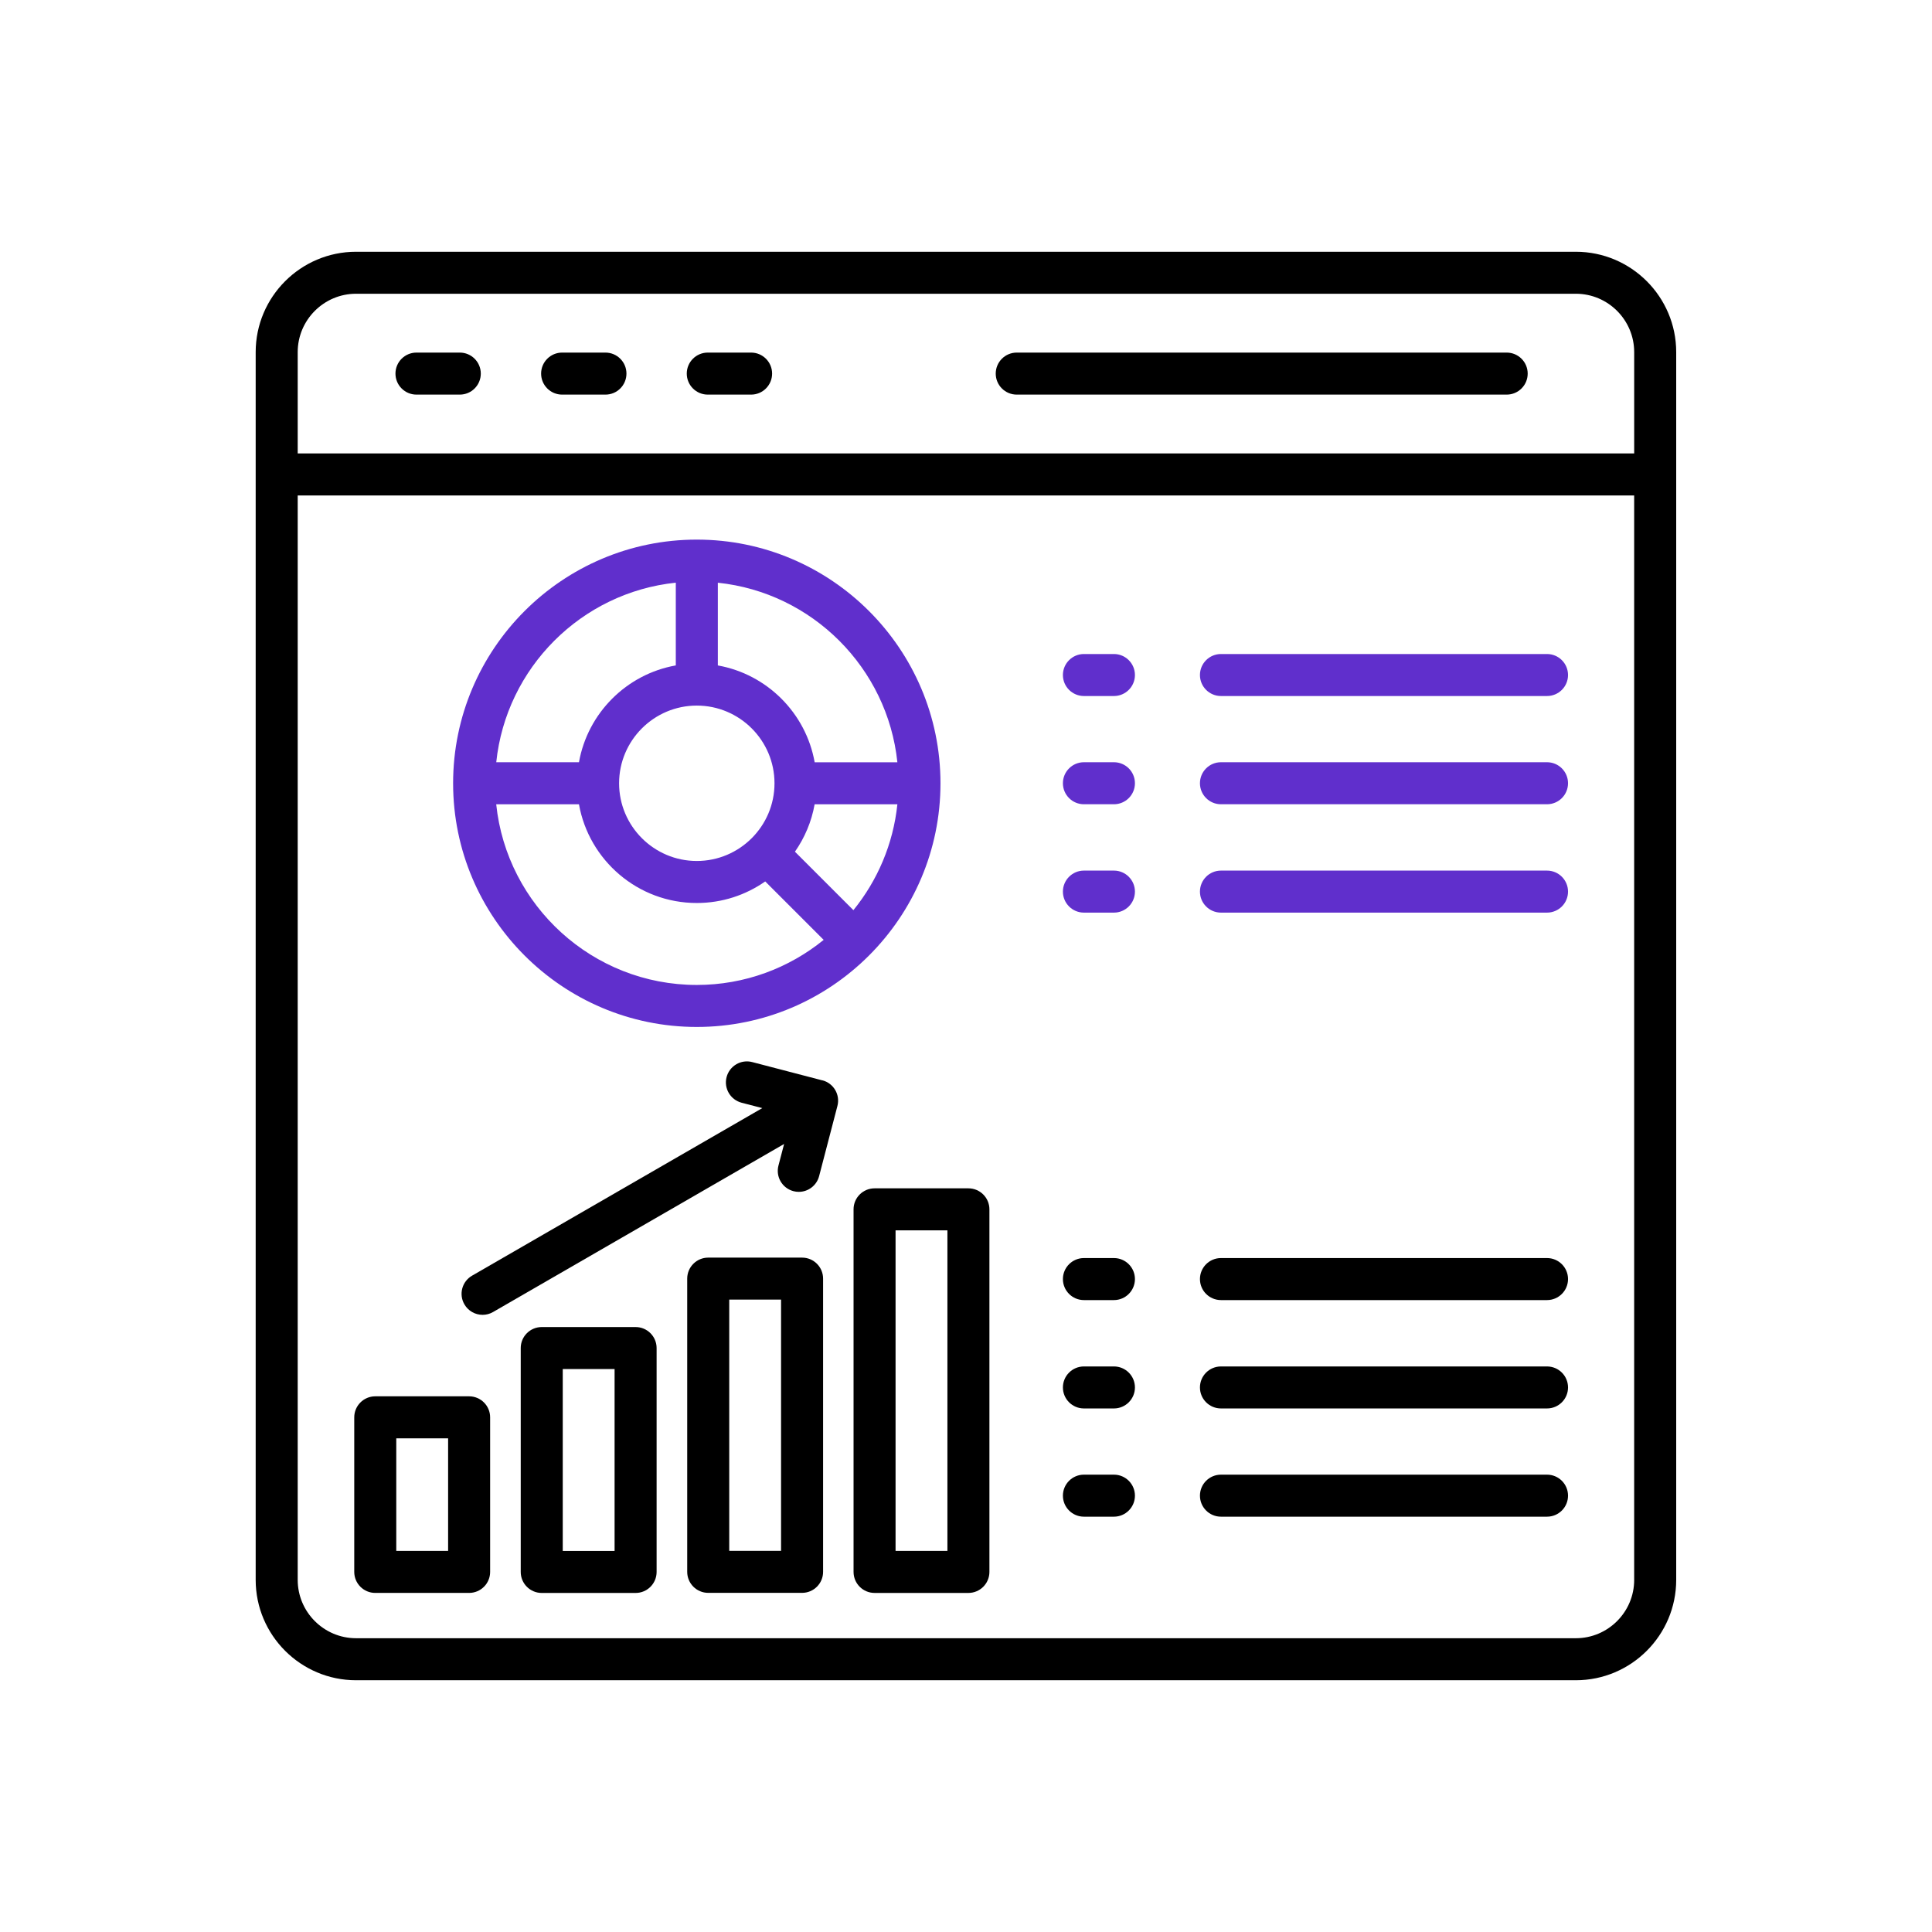
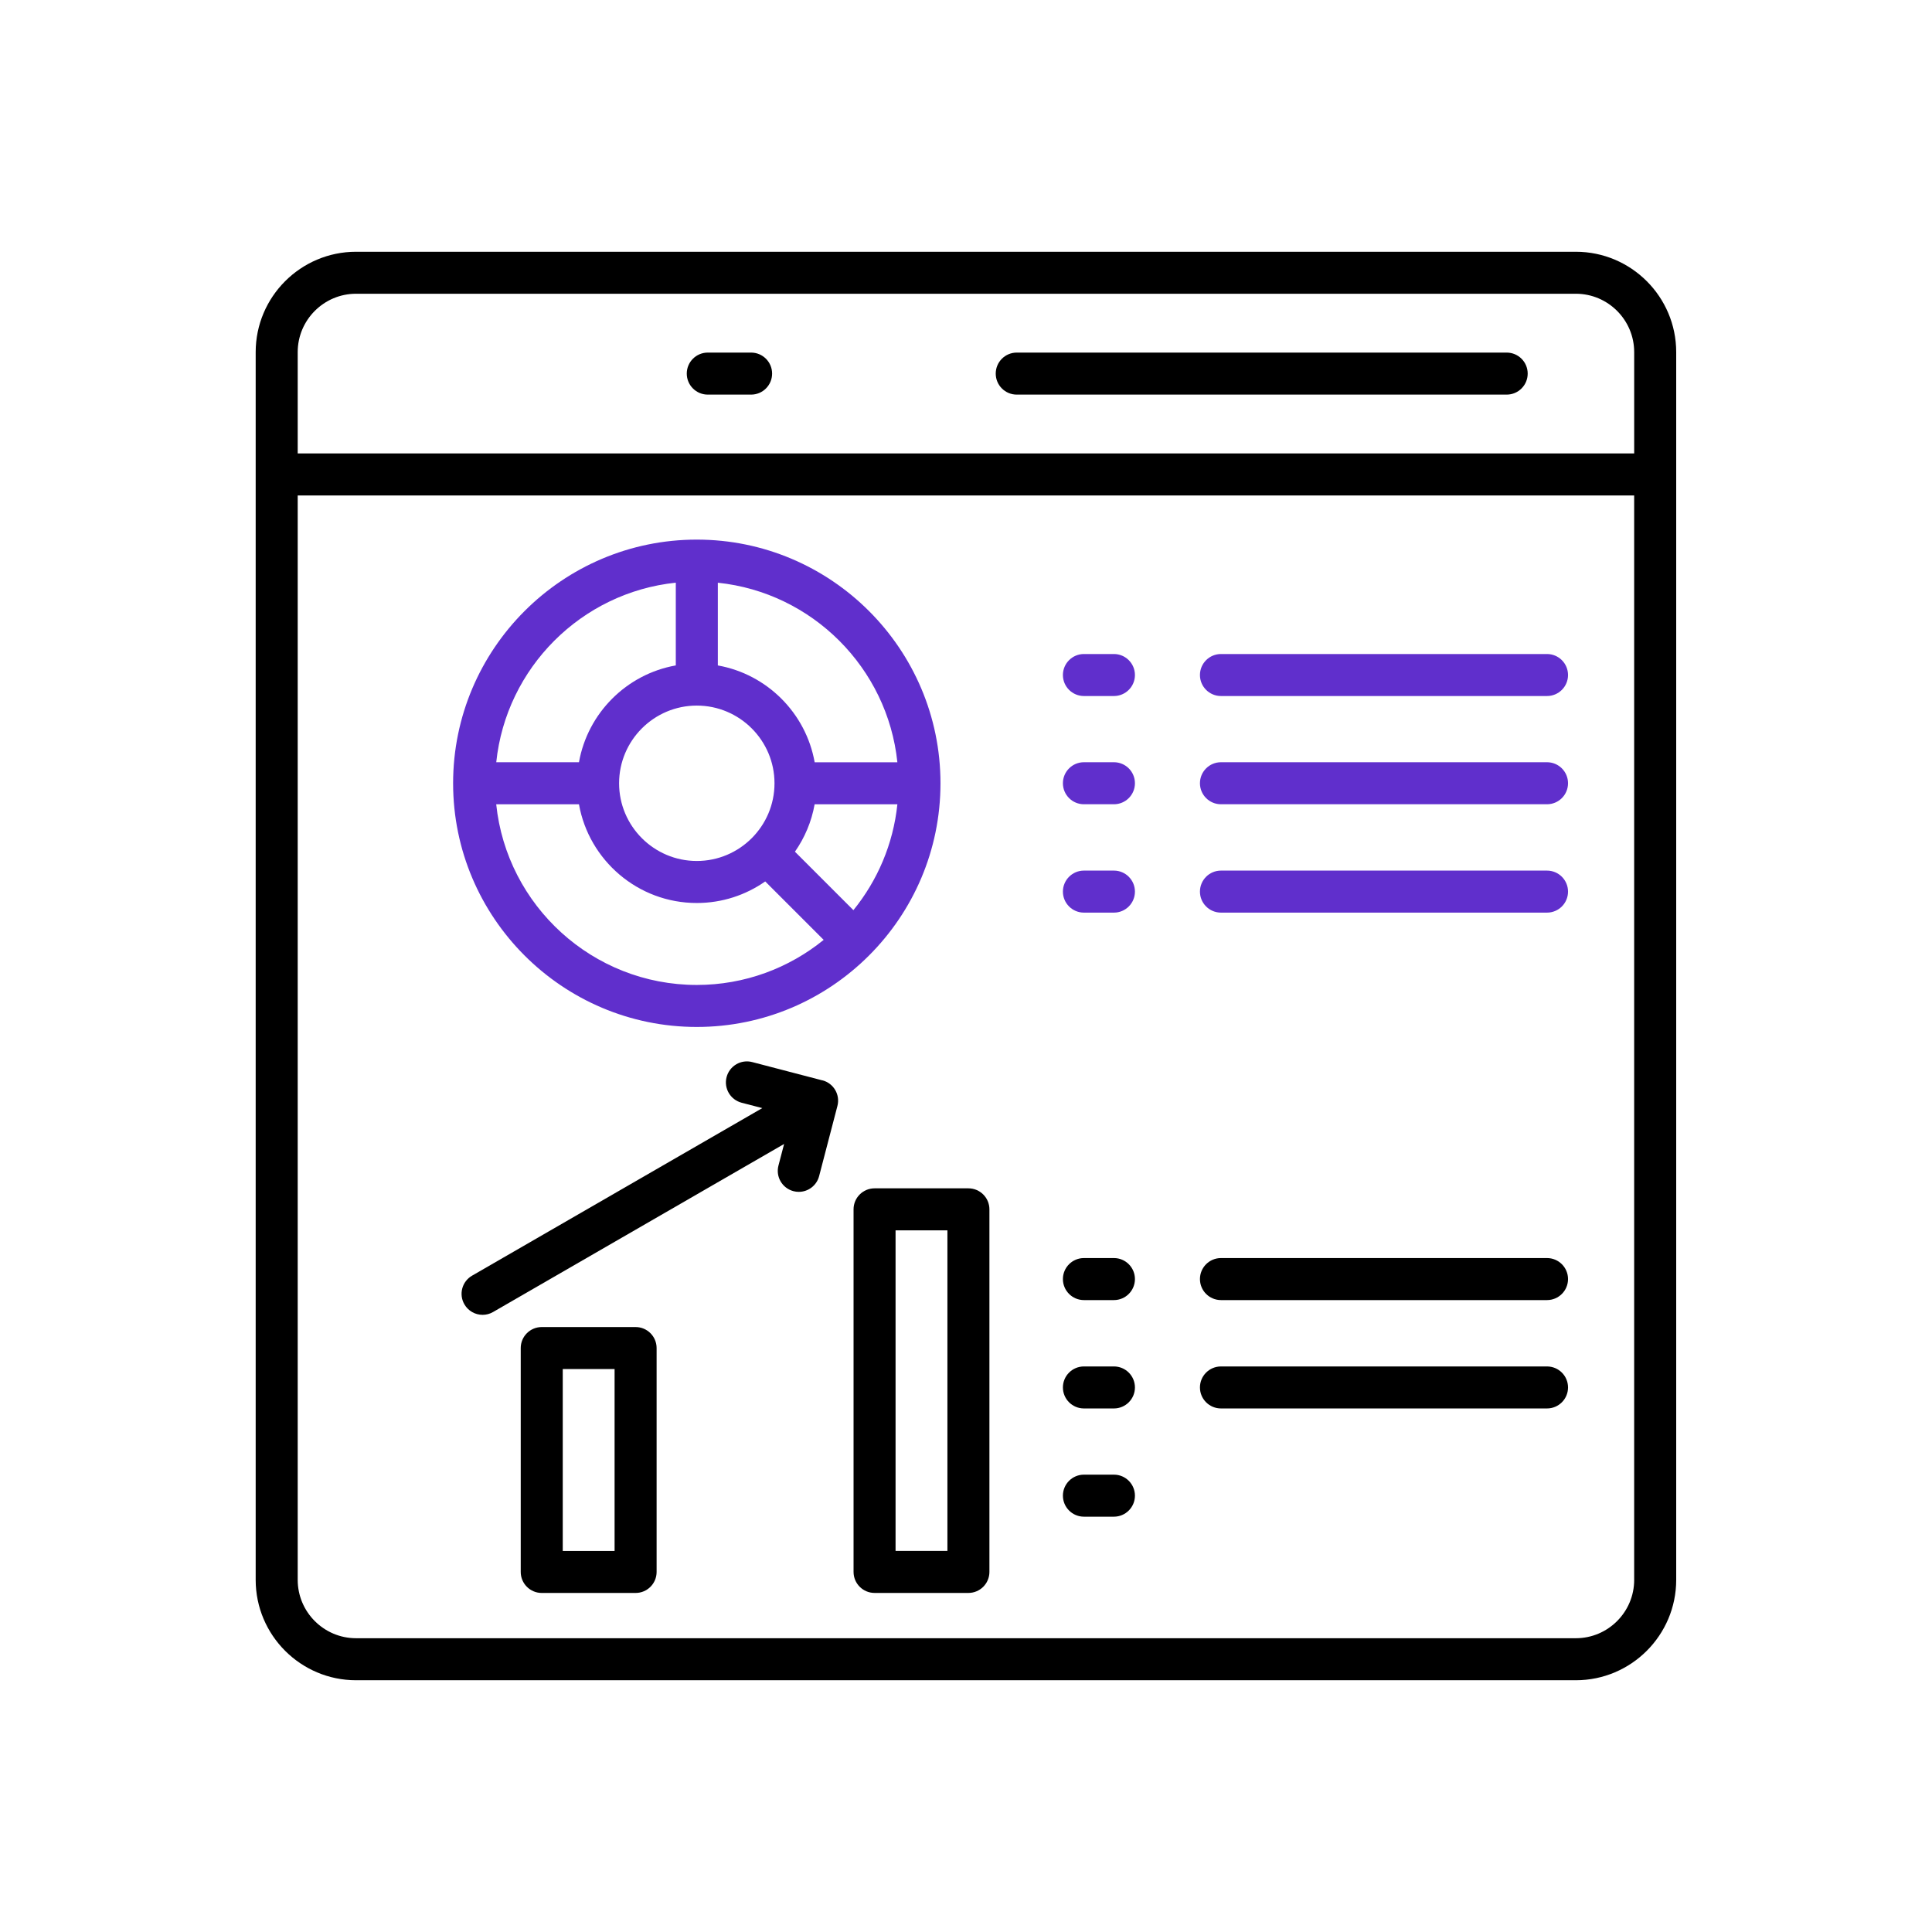
<svg xmlns="http://www.w3.org/2000/svg" width="100" height="100" viewBox="0 0 100 100" fill="none">
  <g clip-path="url(#clip0_5644_1706)">
    <path d="M44.18 62.595V81.362C44.18 81.962 44.667 82.45 45.267 82.45H50.125C50.725 82.45 51.212 81.962 51.212 81.362V62.595C51.212 61.995 50.725 61.508 50.125 61.508H45.267C44.667 61.508 44.18 61.995 44.18 62.595ZM46.354 63.682H49.038V80.275H46.354V63.682Z" fill="black" />
-     <path d="M19.423 82.449H24.281C24.882 82.449 25.369 81.962 25.369 81.362V73.361C25.369 72.761 24.882 72.273 24.281 72.273H19.423C18.823 72.273 18.336 72.761 18.336 73.361V81.362C18.336 81.962 18.823 82.449 19.423 82.449ZM20.511 74.448H23.194V80.275H20.511V74.448Z" fill="black" />
    <path d="M36.066 53.155C43.02 53.155 48.679 47.497 48.679 40.543C48.679 33.588 43.02 27.93 36.066 27.93C29.111 27.93 23.453 33.588 23.453 40.543C23.453 47.497 29.111 53.155 36.066 53.155ZM44.172 47.11L41.146 44.084C41.65 43.362 42.006 42.53 42.165 41.63H46.448C46.233 43.694 45.414 45.581 44.172 47.11ZM37.153 30.161C42.042 30.67 45.939 34.567 46.448 39.455H42.167C41.714 36.908 39.7 34.896 37.155 34.443V30.162L37.153 30.161ZM40.088 40.543C40.088 42.761 38.283 44.564 36.066 44.564C33.849 44.564 32.044 42.759 32.044 40.543C32.044 38.326 33.849 36.521 36.066 36.521C38.283 36.521 40.088 38.326 40.088 40.543ZM34.979 30.161V34.442C32.431 34.894 30.419 36.908 29.967 39.454H25.686C26.195 34.565 30.09 30.668 34.98 30.159L34.979 30.161ZM29.967 41.63C30.483 44.529 33.02 46.739 36.066 46.739C37.382 46.739 38.603 46.326 39.608 45.623L42.633 48.648C40.839 50.105 38.552 50.981 36.066 50.981C30.677 50.981 26.229 46.877 25.684 41.63H29.965H29.967Z" fill="#602FCC" />
    <path d="M56.103 78.503H57.657C58.257 78.503 58.744 78.016 58.744 77.415C58.744 76.815 58.257 76.328 57.657 76.328H56.103C55.503 76.328 55.016 76.815 55.016 77.415C55.016 78.016 55.503 78.503 56.103 78.503Z" fill="black" />
    <path d="M56.103 72.901H57.657C58.257 72.901 58.744 72.414 58.744 71.814C58.744 71.214 58.257 70.727 57.657 70.727H56.103C55.503 70.727 55.016 71.214 55.016 71.814C55.016 72.414 55.503 72.901 56.103 72.901Z" fill="black" />
    <path d="M81.564 13.031H18.43C15.566 13.031 13.234 15.363 13.234 18.227V81.774C13.234 84.639 15.566 86.969 18.43 86.969H81.564C84.429 86.969 86.76 84.638 86.76 81.774V18.226C86.76 15.361 84.429 13.031 81.564 13.031ZM84.585 81.773C84.585 83.439 83.23 84.794 81.564 84.794H18.43C16.765 84.794 15.409 83.439 15.409 81.773V25.646H84.584V81.774L84.585 81.773ZM84.585 23.47H15.409V18.226C15.409 16.56 16.765 15.204 18.43 15.204H81.564C83.23 15.204 84.585 16.56 84.585 18.226V23.47Z" fill="black" />
    <path d="M77.986 18.25H52.626C52.026 18.25 51.539 18.737 51.539 19.337C51.539 19.938 52.026 20.425 52.626 20.425H77.986C78.586 20.425 79.073 19.938 79.073 19.337C79.073 18.737 78.586 18.25 77.986 18.25Z" fill="black" />
    <path d="M56.103 67.292H57.657C58.257 67.292 58.744 66.805 58.744 66.204C58.744 65.604 58.257 65.117 57.657 65.117H56.103C55.503 65.117 55.016 65.604 55.016 66.204C55.016 66.805 55.503 67.292 56.103 67.292Z" fill="black" />
-     <path d="M23.799 18.25H21.556C20.956 18.25 20.469 18.737 20.469 19.337C20.469 19.938 20.956 20.425 21.556 20.425H23.799C24.399 20.425 24.886 19.938 24.886 19.337C24.886 18.737 24.399 18.25 23.799 18.25Z" fill="black" />
-     <path d="M31.338 18.25H29.095C28.495 18.25 28.008 18.737 28.008 19.337C28.008 19.938 28.495 20.425 29.095 20.425H31.338C31.938 20.425 32.425 19.938 32.425 19.337C32.425 18.737 31.938 18.25 31.338 18.25Z" fill="black" />
    <path d="M38.877 18.25H36.634C36.034 18.25 35.547 18.737 35.547 19.337C35.547 19.938 36.034 20.425 36.634 20.425H38.877C39.477 20.425 39.964 19.938 39.964 19.337C39.964 18.737 39.477 18.25 38.877 18.25Z" fill="black" />
    <path d="M56.103 36.026H57.657C58.257 36.026 58.744 35.539 58.744 34.939C58.744 34.339 58.257 33.852 57.657 33.852H56.103C55.503 33.852 55.016 34.339 55.016 34.939C55.016 35.539 55.503 36.026 56.103 36.026Z" fill="#602FCC" />
    <path d="M63.197 36.026H80.073C80.674 36.026 81.161 35.539 81.161 34.939C81.161 34.339 80.674 33.852 80.073 33.852H63.197C62.596 33.852 62.109 34.339 62.109 34.939C62.109 35.539 62.596 36.026 63.197 36.026Z" fill="#602FCC" />
    <path d="M42.568 55.921L38.935 54.973C38.354 54.821 37.761 55.17 37.608 55.75C37.456 56.332 37.806 56.925 38.386 57.077L39.456 57.355L24.435 66.028C23.914 66.328 23.736 66.993 24.037 67.512C24.239 67.862 24.604 68.056 24.98 68.056C25.164 68.056 25.351 68.009 25.522 67.909L40.585 59.212L40.293 60.329C40.141 60.91 40.489 61.503 41.071 61.655C41.162 61.68 41.255 61.69 41.346 61.69C41.829 61.69 42.27 61.365 42.397 60.877L43.345 57.243C43.497 56.662 43.148 56.069 42.568 55.917V55.921Z" fill="black" />
    <path d="M32.899 68.688H28.04C27.44 68.688 26.953 69.175 26.953 69.775V81.364C26.953 81.964 27.44 82.451 28.04 82.451H32.899C33.499 82.451 33.986 81.964 33.986 81.364V69.775C33.986 69.175 33.499 68.688 32.899 68.688ZM31.811 80.277H29.128V70.862H31.811V80.277Z" fill="black" />
    <path d="M56.103 47.237H57.657C58.257 47.237 58.744 46.75 58.744 46.15C58.744 45.55 58.257 45.062 57.657 45.062H56.103C55.503 45.062 55.016 45.55 55.016 46.15C55.016 46.75 55.503 47.237 56.103 47.237Z" fill="#602FCC" />
-     <path d="M41.516 65.094H36.658C36.057 65.094 35.57 65.581 35.57 66.181V81.359C35.57 81.959 36.057 82.446 36.658 82.446H41.516C42.116 82.446 42.603 81.959 42.603 81.359V66.181C42.603 65.581 42.116 65.094 41.516 65.094ZM40.428 80.271H37.745V67.268H40.428V80.271Z" fill="black" />
    <path d="M63.197 41.628H80.073C80.674 41.628 81.161 41.141 81.161 40.54C81.161 39.94 80.674 39.453 80.073 39.453H63.197C62.596 39.453 62.109 39.94 62.109 40.54C62.109 41.141 62.596 41.628 63.197 41.628Z" fill="#602FCC" />
    <path d="M56.103 41.628H57.657C58.257 41.628 58.744 41.141 58.744 40.54C58.744 39.94 58.257 39.453 57.657 39.453H56.103C55.503 39.453 55.016 39.94 55.016 40.54C55.016 41.141 55.503 41.628 56.103 41.628Z" fill="#602FCC" />
    <path d="M63.197 47.237H80.073C80.674 47.237 81.161 46.75 81.161 46.15C81.161 45.55 80.674 45.062 80.073 45.062H63.197C62.596 45.062 62.109 45.55 62.109 46.15C62.109 46.75 62.596 47.237 63.197 47.237Z" fill="#602FCC" />
-     <path d="M63.197 78.503H80.073C80.674 78.503 81.161 78.016 81.161 77.415C81.161 76.815 80.674 76.328 80.073 76.328H63.197C62.596 76.328 62.109 76.815 62.109 77.415C62.109 78.016 62.596 78.503 63.197 78.503Z" fill="black" />
    <path d="M63.197 72.901H80.073C80.674 72.901 81.161 72.414 81.161 71.814C81.161 71.214 80.674 70.727 80.073 70.727H63.197C62.596 70.727 62.109 71.214 62.109 71.814C62.109 72.414 62.596 72.901 63.197 72.901Z" fill="black" />
    <path d="M63.197 67.292H80.073C80.674 67.292 81.161 66.805 81.161 66.204C81.161 65.604 80.674 65.117 80.073 65.117H63.197C62.596 65.117 62.109 65.604 62.109 66.204C62.109 66.805 62.596 67.292 63.197 67.292Z" fill="black" />
  </g>
  <defs>
    <clipPath id="clip0_5644_1706">
      <rect width="73.524" height="73.938" fill="white" transform="translate(13.234 13.031)" />
    </clipPath>
  </defs>
</svg>